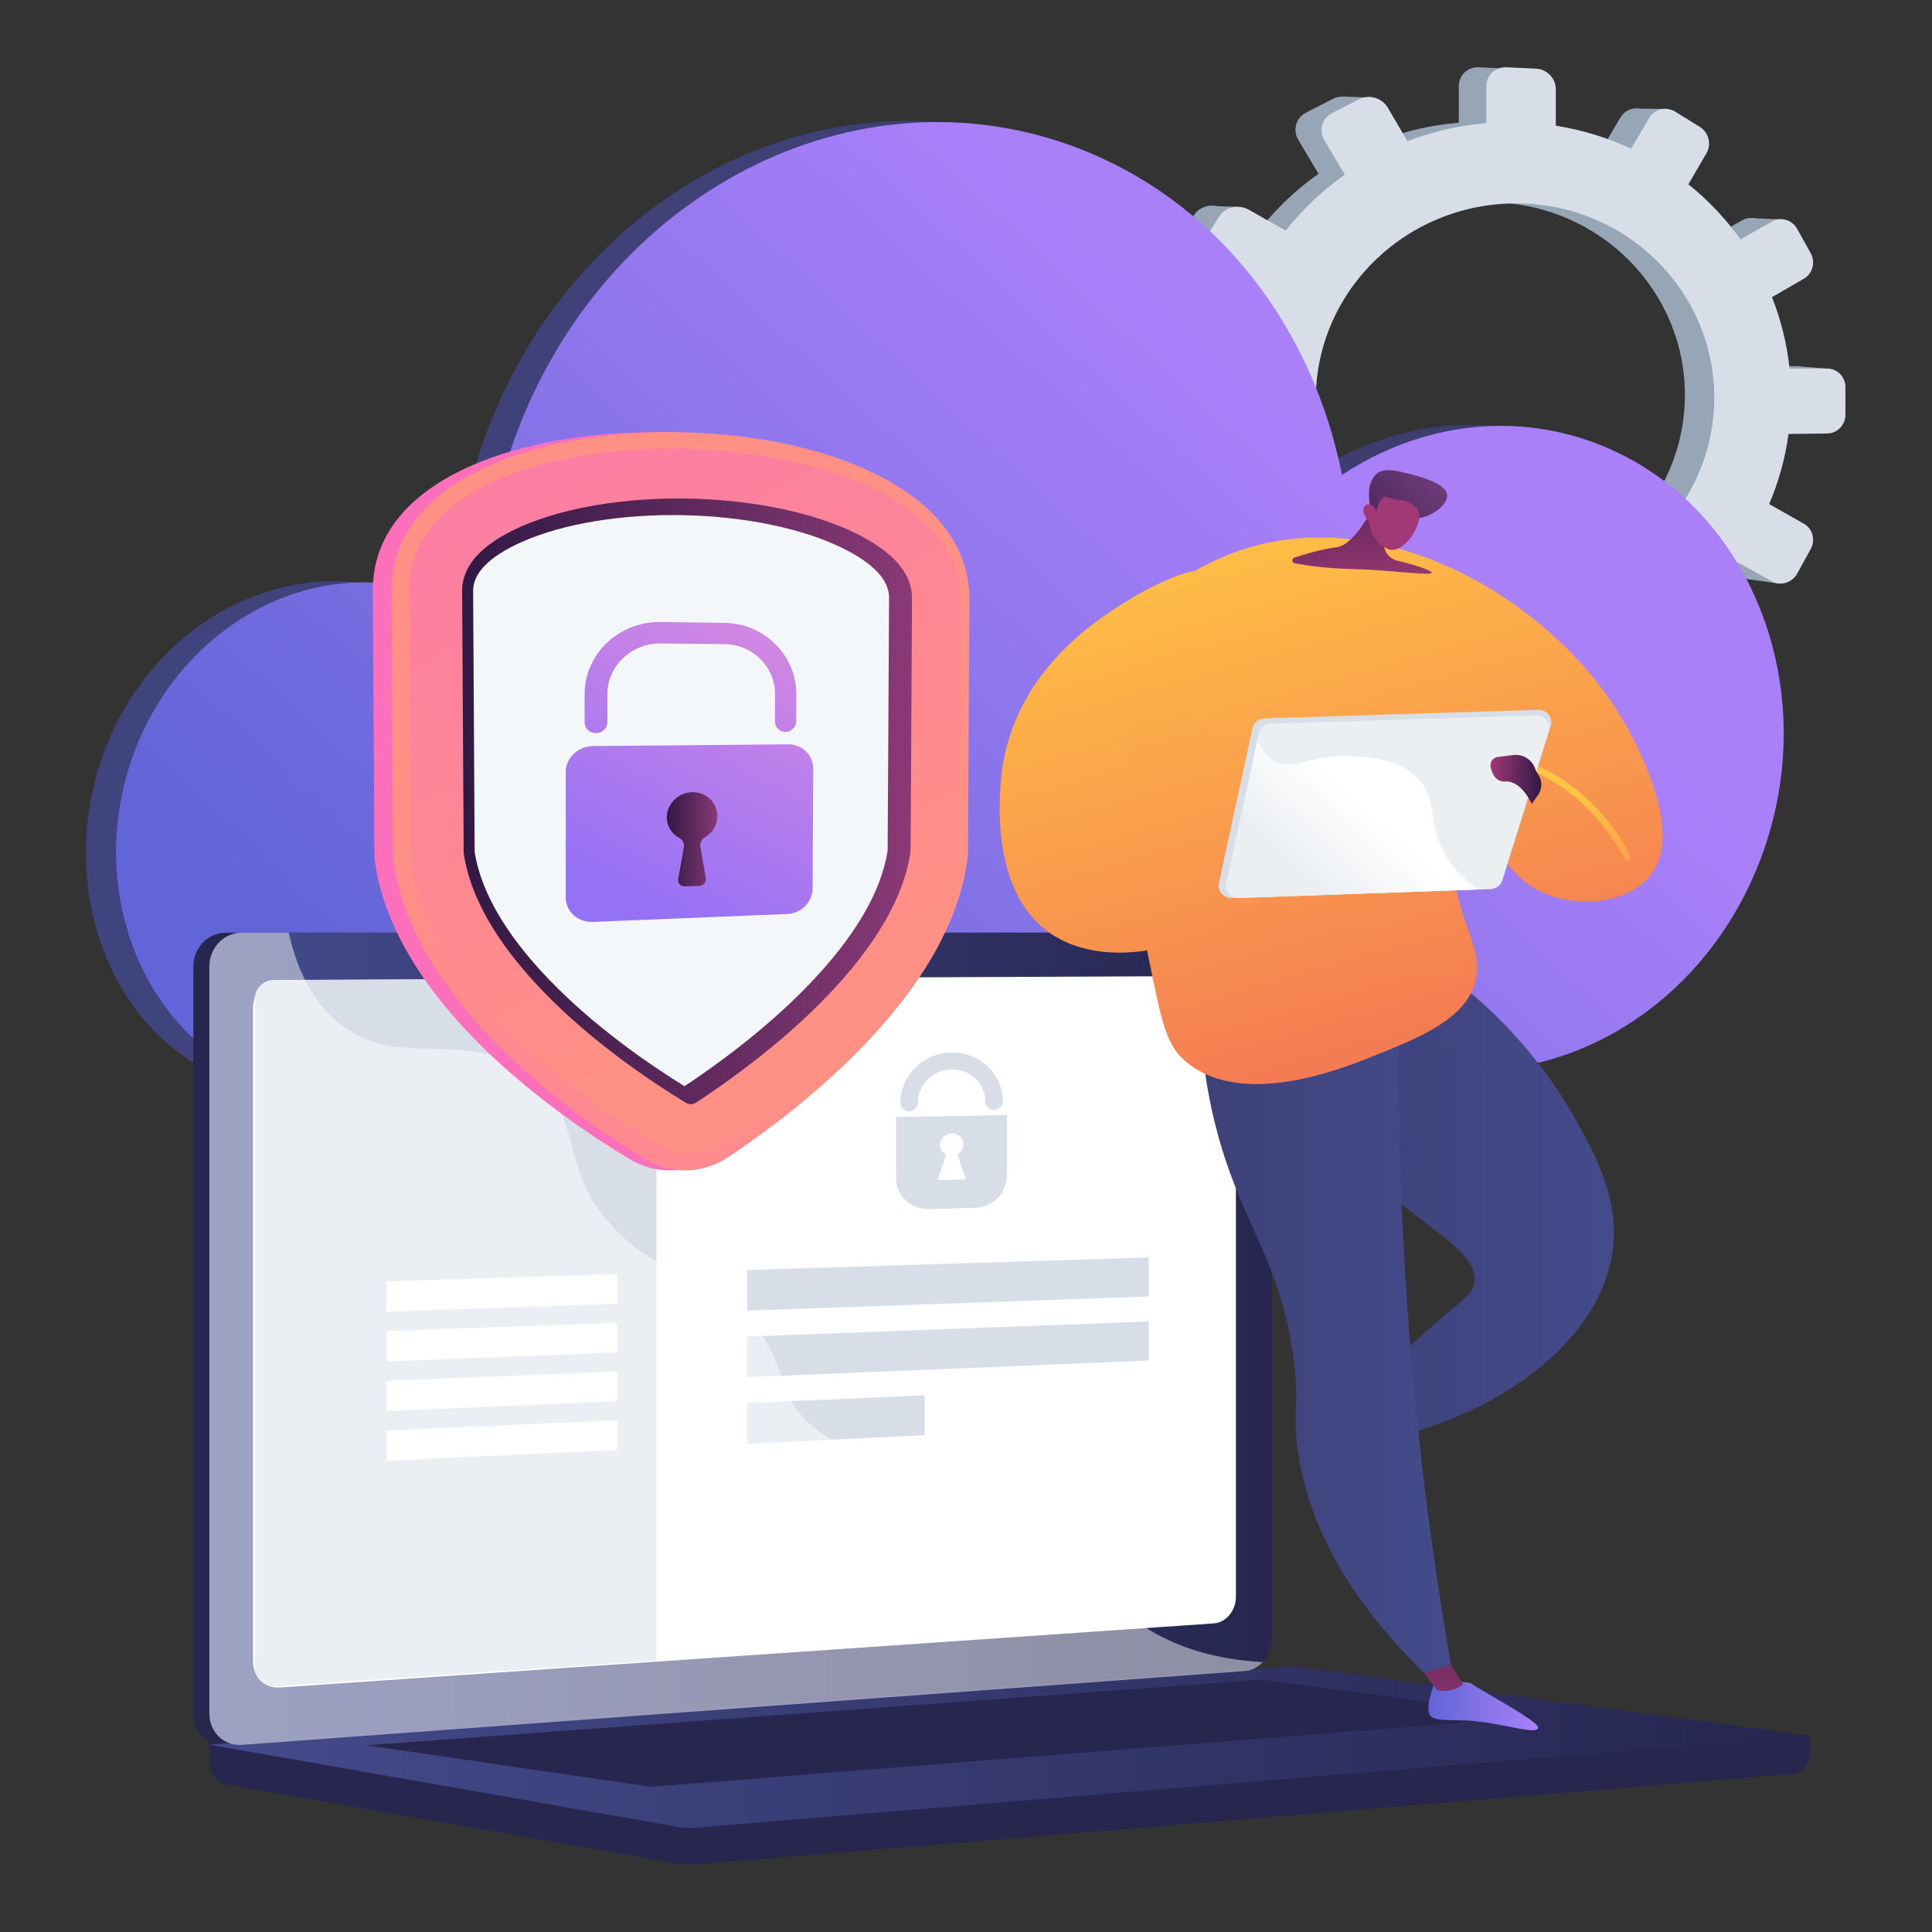
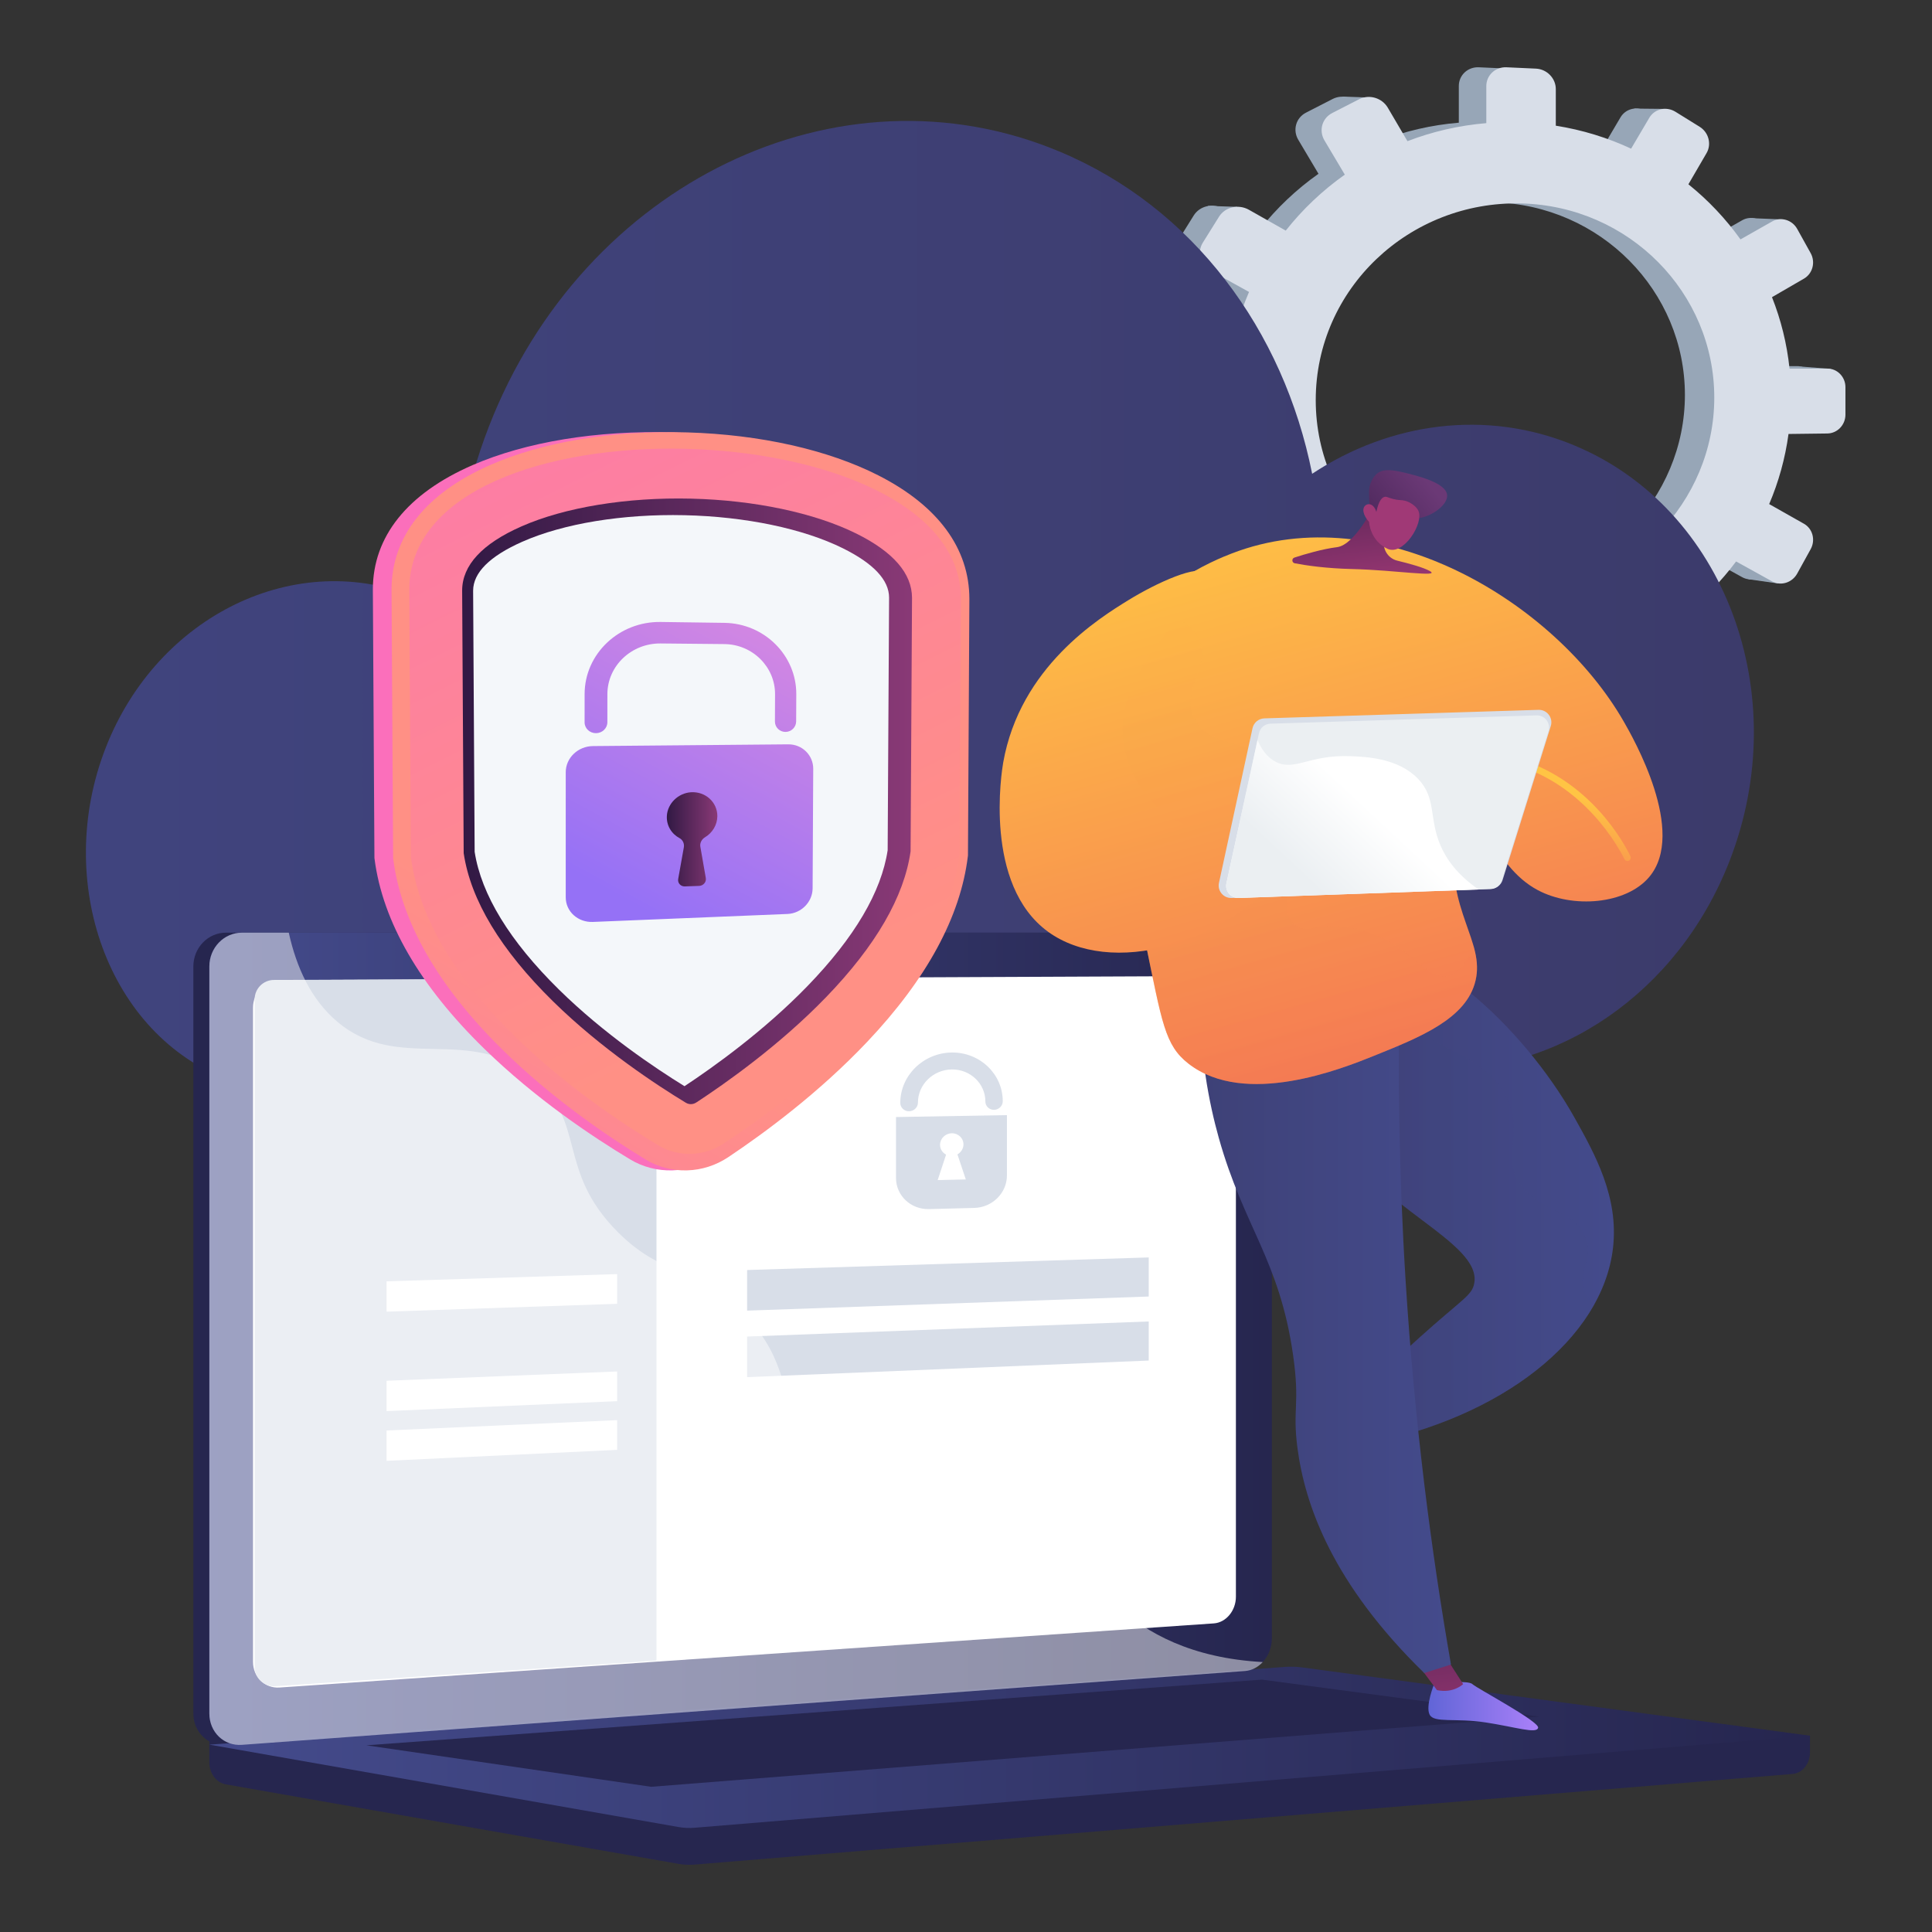
<svg xmlns="http://www.w3.org/2000/svg" width="2901" height="2901" viewBox="0 0 2901 2901" fill="none">
  <rect x="0" y="0" width="2901" height="2901" fill="#333333" stroke="none" />
  <path d="M2698.36 549.775L2642.06 549.872C2638.18 512.678 2629.23 476.975 2615.93 443.433L2663.54 415.824C2676.55 408.278 2681 391.26 2673.5 377.773L2653.49 341.796C2645.95 328.227 2629.19 323.243 2616.04 330.705L2569.03 357.389C2547.14 326.725 2521.03 299.079 2491.45 275.299L2518.49 228.847C2526.25 215.518 2521.65 197.978 2508.19 189.626L2472.2 167.296C2458.59 158.855 2441.13 162.844 2433.23 176.252L2406.12 222.229C2371.3 206.008 2333.67 194.306 2293.98 188.029V133.507C2293.98 117.422 2280.74 103.78 2264.37 103.033L2220.55 101.033C2203.97 100.277 2190.48 112.843 2190.48 129.105V184.226C2149.57 187.635 2110.12 196.833 2073.05 211.065L2043.79 161.232C2035.2 146.588 2016.11 140.911 2001.12 148.595L1961.05 169.147C1945.9 176.92 1940.69 195.208 1949.46 209.952L1979.77 260.935C1946.6 284.386 1916.94 312.461 1891.82 344.294L1837 313.278C1821.46 304.484 1801.52 309.044 1792.48 323.509L1768.38 362.108C1759.29 376.671 1764.69 395.569 1780.41 404.268L1837.14 435.659C1821.41 471.882 1810.78 510.711 1806.16 551.31L1738.12 551.427C1719.81 551.458 1704.91 565.338 1704.91 582.429V627.879C1704.91 644.969 1719.81 658.638 1738.12 658.41L1807.97 657.541C1813.86 697.19 1825.51 734.936 1842.06 769.98L1780.41 804.971C1764.69 813.894 1759.29 832.867 1768.38 847.301L1792.48 885.559C1801.52 899.897 1821.46 904.173 1837 895.16L1899.36 858.997C1924.28 888.466 1953.25 914.359 1985.41 935.909L1949.46 996.894C1940.69 1011.76 1945.9 1029.98 1961.05 1037.53L2001.12 1057.52C2016.11 1064.99 2035.2 1059.04 2043.79 1044.28L2079.45 983.03C2114.66 995.448 2151.92 1003.33 2190.48 1006.05V1074.33C2190.48 1090.59 2203.97 1102.96 2220.55 1101.97L2264.37 1099.35C2280.74 1098.37 2293.98 1084.54 2293.98 1068.46V1000.92C2331.41 994.525 2367.01 983.325 2400.15 968.094L2433.23 1023.74C2441.13 1037.04 2458.59 1040.78 2472.2 1032.15L2508.19 1009.31C2521.65 1000.76 2526.25 983.157 2518.49 969.938L2486.38 915.23C2515.12 892.482 2540.71 866.166 2562.48 837.059L2616.04 866.699C2629.19 873.975 2645.95 868.754 2653.49 855.078L2673.5 818.818C2681 805.225 2676.55 788.27 2663.54 780.909L2611.74 751.606C2625.77 718.7 2635.59 683.671 2640.54 647.183L2698.36 646.464C2713.27 646.279 2725.31 633.687 2725.31 618.339V577.522C2725.31 562.171 2713.27 549.749 2698.36 549.775ZM2242.51 885.778C2075.9 891.96 1936.47 762.652 1936.47 596.759C1936.47 430.867 2075.9 299.776 2242.51 303.829C2403.46 307.744 2529.98 437.142 2529.98 592.966C2529.98 748.791 2403.46 879.806 2242.51 885.778Z" fill="#97A6B7" />
  <path d="M2056.08 146.457L2015.98 145.074L2002.15 181.028L2056.08 146.457Z" fill="#97A6B7" />
  <path d="M2453.74 163.052L2499.99 163.513V197.624L2453.74 163.052Z" fill="#97A6B7" />
  <path d="M2629.97 327.597L2676.07 329.459L2664.55 355.273L2629.97 327.597Z" fill="#97A6B7" />
  <path d="M2702.35 550.259L2748.9 553.946L2733.69 576.533L2702.35 550.259Z" fill="#97A6B7" />
  <path d="M2624.91 869.703L2670.08 876.156L2675.61 839.28L2624.91 869.703Z" fill="#97A6B7" />
  <path d="M2452.04 1036.11L2492.61 1043.49L2495.84 1013.52L2452.04 1036.11Z" fill="#97A6B7" />
  <path d="M2249.22 1108.02L2212.81 1101.57L2244.15 1055.01L2249.22 1108.02Z" fill="#97A6B7" />
  <path d="M2051.93 1068.84L2009.52 1060.08L2042.25 1020.44L2051.93 1068.84Z" fill="#97A6B7" />
  <path d="M1813.62 309.177L1857.87 310.559L1840.35 342.827L1813.62 309.177Z" fill="#97A6B7" />
  <path d="M1725.57 656.278L1766.14 662.271L1762.91 629.082L1725.57 656.278Z" fill="#97A6B7" />
  <path d="M1812.69 899.205L1852.34 905.659L1855.56 879.384L1812.69 899.205Z" fill="#97A6B7" />
  <path d="M2743.85 553.432L2687.08 553.53C2683.17 516.033 2674.15 480.039 2660.74 446.224L2708.74 418.39C2721.86 410.783 2726.34 393.626 2718.78 380.029L2698.61 343.759C2691 330.079 2674.11 325.055 2660.85 332.578L2613.45 359.479C2591.38 328.566 2565.05 300.694 2535.23 276.72L2562.49 229.889C2570.32 216.452 2565.68 198.769 2552.1 190.349L2515.81 167.837C2502.09 159.327 2484.49 163.349 2476.52 176.865L2449.2 223.217C2414.08 206.864 2376.14 195.067 2336.12 188.739V133.772C2336.12 117.556 2322.78 103.802 2306.27 103.049L2262.08 101.033C2245.36 100.27 2231.77 112.94 2231.77 129.333V184.904C2190.51 188.341 2150.74 197.613 2113.35 211.961L2083.86 161.722C2075.19 146.959 2055.94 141.235 2040.84 148.981L2000.43 169.701C1985.15 177.537 1979.91 195.974 1988.74 210.838L2019.3 262.236C1985.86 285.879 1955.96 314.182 1930.63 346.275L1875.36 315.007C1859.69 306.142 1839.58 310.738 1830.47 325.322L1806.17 364.235C1797 378.916 1802.44 397.968 1818.3 406.739L1875.49 438.385C1859.63 474.903 1848.92 514.049 1844.26 554.979L1775.65 555.097C1757.19 555.129 1742.17 569.122 1742.17 586.351V632.171C1742.17 649.4 1757.19 663.181 1775.65 662.951L1846.08 662.075C1852.03 702.048 1863.77 740.101 1880.46 775.43L1818.3 810.706C1802.45 819.701 1797 838.83 1806.17 853.381L1830.47 891.951C1839.58 906.406 1859.69 910.717 1875.36 901.63L1938.23 865.172C1963.35 894.881 1992.57 920.985 2024.99 942.711L1988.75 1004.19C1979.91 1019.18 1985.15 1037.54 2000.43 1045.16L2040.84 1065.31C2055.95 1072.84 2075.2 1066.85 2083.86 1051.96L2119.81 990.216C2155.31 1002.73 2192.88 1010.68 2231.77 1013.42V1082.26C2231.77 1098.65 2245.37 1111.13 2262.09 1110.13L2306.27 1107.49C2322.78 1106.5 2336.12 1092.56 2336.12 1076.34V1008.25C2373.86 1001.8 2409.76 990.514 2443.17 975.159L2476.52 1031.26C2484.49 1044.66 2502.1 1048.44 2515.81 1039.73L2552.1 1016.7C2565.68 1008.09 2570.32 990.344 2562.49 977.017L2530.11 921.862C2559.1 898.929 2584.9 872.398 2606.85 843.055L2660.85 872.936C2674.11 880.271 2691.01 875.008 2698.61 861.22L2718.78 824.664C2726.35 810.96 2721.86 793.867 2708.74 786.446L2656.52 756.904C2670.66 723.73 2680.56 688.416 2685.55 651.631L2743.86 650.906C2758.89 650.719 2771.03 638.025 2771.03 622.552V581.403C2771.03 565.929 2758.88 553.406 2743.85 553.432ZM2284.22 892.173C2116.23 898.406 1975.65 768.044 1975.65 600.8C1975.65 433.556 2116.23 301.398 2284.22 305.484C2446.51 309.431 2574.07 439.883 2574.07 596.976C2574.07 754.07 2446.51 886.152 2284.22 892.173Z" fill="#D8DEE8" />
  <path d="M2364.32 668.964C2231.84 613.654 2086.98 634.339 1970.26 711.396C1927.61 496.666 1792.1 311.564 1590.32 227.316C1259.68 89.268 876.325 274.28 734.073 640.548C697.416 734.932 680.396 832.137 680.91 926.81C663.867 915.545 645.638 905.755 626.285 897.674C445.636 822.251 236.187 923.334 158.467 1123.45C80.746 1323.56 161.522 1554.23 344.835 1622.35C442.742 1658.74 597.653 1664.6 597.653 1664.6C597.653 1664.6 2104.49 1603.38 2150.96 1605.34C2336.58 1613.17 2519.52 1492.34 2597.19 1292.36C2694.31 1042.31 2590.05 763.208 2364.32 668.964Z" fill="url(#paint0_linear_168_82)" />
-   <path d="M2409.12 670.66C2276.65 615.35 2131.78 636.036 2015.06 713.091C1972.42 498.361 1836.91 313.258 1635.12 229.011C1304.48 90.963 921.13 275.974 778.879 642.243C742.222 736.627 725.201 833.831 725.716 928.504C708.673 917.239 690.444 907.45 671.091 899.368C490.442 823.945 280.993 925.028 203.272 1125.14C125.551 1325.26 208.991 1548.63 389.64 1624.05C427.869 1640.01 642.458 1666.3 642.458 1666.3C642.458 1666.3 2149.29 1605.07 2195.77 1607.03C2381.39 1614.87 2564.33 1494.04 2642 1294.06C2739.11 1044.01 2634.85 764.904 2409.12 670.66Z" fill="url(#paint1_linear_168_82)" />
  <path d="M2717.73 2606.23L314.355 2585.75V2646.36C314.355 2662.82 324.838 2676.8 339.034 2679.3L1018.64 2798.66C1026.7 2800.08 1034.88 2800.45 1043.02 2799.78L2691.61 2663.69C2706.33 2662.47 2717.73 2648.44 2717.73 2631.54V2606.23Z" fill="#26264F" />
  <path d="M1845.55 2509.1L339.208 2619.98C312.253 2621.97 290.337 2600.88 290.337 2572.89V1451.15C290.337 1423.16 312.254 1400.46 339.208 1400.46H1845.55C1867.76 1400.46 1885.71 1420.98 1885.71 1446.29V2460.31C1885.71 2485.62 1867.76 2507.46 1845.55 2509.1Z" fill="#26264F" />
  <path d="M1869.57 2509.1L363.227 2619.98C336.271 2621.97 314.355 2600.88 314.355 2572.89V1451.15C314.355 1423.16 336.271 1400.46 363.227 1400.46H1869.57C1891.78 1400.46 1909.73 1420.98 1909.73 1446.29V2460.31C1909.73 2485.62 1891.78 2507.46 1869.57 2509.1Z" fill="url(#paint2_linear_168_82)" />
  <path d="M1822.65 2437.61L419.642 2533.93C397.707 2535.43 379.881 2518.13 379.881 2495.27V1513.19C379.881 1490.34 397.707 1471.73 419.642 1471.64L1822.65 1465.59C1840.96 1465.51 1855.78 1482.32 1855.78 1503.14V2397.64C1855.78 2418.45 1840.96 2436.35 1822.65 2437.61Z" fill="white" />
  <path d="M1169.6 1431.14C1169.6 1441.56 1161.85 1450.04 1152.27 1450.07C1142.69 1450.1 1134.91 1441.65 1134.91 1431.21C1134.91 1420.76 1142.69 1412.29 1152.27 1412.28C1161.85 1412.27 1169.6 1420.72 1169.6 1431.14Z" fill="white" />
-   <path d="M1929.61 2502.95L314.355 2619.67L1018.64 2743.36C1026.7 2744.78 1034.88 2745.15 1043.02 2744.48L2717.73 2606.23L1955.3 2503.74C1946.78 2502.59 1938.18 2502.33 1929.61 2502.95Z" fill="url(#paint3_linear_168_82)" />
+   <path d="M1929.61 2502.95L314.355 2619.67L1018.64 2743.36C1026.7 2744.78 1034.88 2745.15 1043.02 2744.48L2717.73 2606.23L1955.3 2503.74C1946.78 2502.59 1938.18 2502.33 1929.61 2502.95" fill="url(#paint3_linear_168_82)" />
  <path d="M550.046 2620.67L1894.79 2522.05L2310.98 2577.55L977.818 2682.97L550.046 2620.67Z" fill="#26264F" />
  <path d="M985.743 2493.42L413.396 2531.93C396.604 2533.06 382.362 2519.75 382.362 2502.92V1500.51C382.362 1484.49 395.311 1471.49 411.327 1471.43L985.744 1469.11L985.743 2493.42Z" fill="#D8DEE8" />
  <path d="M1724.87 1946.79L1121.84 1967.98V1907.01L1724.87 1888.11V1946.79Z" fill="#D8DEE8" />
  <path d="M1724.87 2042.93L1121.84 2067.87V2006.9L1724.87 1984.25V2042.93Z" fill="#D8DEE8" />
  <path d="M926.707 1957.74L580.438 1969.55V1923.97L926.707 1913.12V1957.74Z" fill="white" />
-   <path d="M926.707 2030.84L580.438 2044.2V1998.63L926.707 1986.22V2030.84Z" fill="white" />
  <path d="M926.707 2103.95L580.438 2118.86V2073.29L926.707 2059.32V2103.95Z" fill="white" />
  <path d="M926.707 2177.05L580.438 2193.52V2147.95L926.707 2132.43V2177.05Z" fill="white" />
-   <path d="M1388.32 2155.08L1121.84 2167.76V2106.79L1388.32 2095.12V2155.08Z" fill="#D8DEE8" />
  <path d="M1345.41 1677.29V1768.88C1345.41 1795.36 1367.69 1816.25 1395.08 1815.53L1463.02 1813.76C1490.09 1813.05 1511.96 1791.24 1511.96 1765.04V1674.41L1345.41 1677.29ZM1407.97 1771.98L1420.6 1733.72C1415.19 1730.93 1411.53 1725.43 1411.53 1719.02C1411.53 1709.62 1419.41 1701.85 1429.13 1701.67C1438.83 1701.48 1446.69 1708.94 1446.69 1718.32C1446.69 1724.71 1443.03 1730.35 1437.64 1733.36L1450.22 1770.99L1407.97 1771.98Z" fill="#D8DEE8" />
  <path d="M1492.65 1666.47C1485.45 1666.59 1479.6 1661.01 1479.6 1654.01C1479.6 1627.09 1457 1605.48 1429.13 1605.84C1401.16 1606.2 1378.33 1628.53 1378.33 1655.63C1378.33 1662.67 1372.4 1668.49 1365.08 1668.61C1357.76 1668.73 1351.82 1663.11 1351.82 1656.05C1351.82 1614.81 1386.59 1580.88 1429.13 1580.4C1471.43 1579.92 1505.69 1612.76 1505.69 1653.6C1505.68 1660.59 1499.85 1666.35 1492.65 1666.47Z" fill="#D8DEE8" />
  <path opacity="0.48" d="M363.221 2619.98L1861.94 2509.66L1869.57 2509.1C1879.76 2508.35 1889.03 2503.31 1896.1 2495.67C1788.25 2489.77 1721.27 2451.49 1678.05 2411.95C1591.28 2332.53 1606.33 2254.21 1512.75 2201.99C1396.03 2136.86 1304.25 2219.39 1215.68 2137.96C1161.98 2088.6 1188.34 2051.79 1122.27 1978.02C1049.09 1896.31 1001.44 1923.78 927.898 1850.24C834.905 1757.26 881.414 1684.91 801.311 1618.15C704.135 1537.17 599.335 1612.13 506.831 1534.46C466.933 1500.96 445.04 1452.25 433.609 1400.46H363.229C336.273 1400.46 314.357 1423.16 314.357 1451.15V2572.89C314.355 2600.88 336.267 2621.96 363.221 2619.98Z" fill="white" />
  <path d="M1009.58 1757.38C987.223 1758.03 965.417 1752.39 946.53 1741.08C888.986 1706.58 803.958 1649.61 727.461 1575.04C630.393 1480.42 574.622 1384.23 562.42 1289.78L562.229 1288.3L559.861 885.279C559.861 805.629 611.812 740.975 709.349 698.491C789.934 663.391 896.742 645.999 1009.58 649.265C1121.1 652.493 1224.3 675.504 1300.68 713.845C1391.47 759.423 1439.11 823.475 1439.11 899.416L1436.95 1284.51L1436.78 1285.92C1425.63 1376.37 1374.31 1469.86 1283.62 1564.4C1210.87 1640.23 1128.67 1700.32 1072.22 1737.55C1053.54 1749.87 1031.88 1756.74 1009.58 1757.38Z" fill="url(#paint4_linear_168_82)" />
  <path d="M1031.71 1757.38C1009.65 1758.03 988.133 1752.39 969.495 1741.08C912.711 1706.58 828.807 1649.61 753.321 1575.04C657.536 1480.42 602.502 1384.23 590.462 1289.78L590.271 1288.3L587.935 885.279C587.935 805.629 639.2 740.975 735.447 698.491C814.968 663.391 920.364 645.999 1031.71 649.265C1141.76 652.493 1243.59 675.504 1318.96 713.845C1408.56 759.423 1455.57 823.475 1455.57 899.416L1453.44 1284.51L1453.27 1285.92C1442.26 1376.37 1391.63 1469.86 1302.13 1564.4C1230.35 1640.23 1149.23 1700.32 1093.52 1737.55C1075.09 1749.87 1053.72 1756.74 1031.71 1757.38Z" fill="url(#paint5_linear_168_82)" />
  <path d="M614.545 885.569L616.898 1286.55C643.293 1491.15 883.737 1656.79 988.458 1719.73C1018.46 1737.76 1056.81 1736.69 1086.6 1717.09C1189.13 1649.62 1416.41 1479.76 1440.69 1283.05L1442.85 899.02C1442.85 614.103 614.545 588.057 614.545 885.569Z" fill="url(#paint6_linear_168_82)" />
  <path d="M1037.65 1657.92C1035.73 1657.96 1032.83 1657.65 1029.89 1655.87C986.774 1629.76 903.19 1575.06 830.474 1503.64C751.931 1426.49 706.632 1351.48 696.244 1281.03L693.94 886.68C694.035 848.843 723.987 816.46 782.7 790.549C848.243 761.622 941.322 746.443 1037.65 748.731C1133.02 750.995 1223.39 770.194 1285.99 801.259C1341.37 828.736 1369.36 861.129 1369.45 897.657L1367.3 1278.35C1357.61 1346.52 1315.09 1420.02 1240.44 1497.28C1170.25 1569.92 1088.26 1627.5 1045.41 1655.5C1042.47 1657.42 1039.57 1657.87 1037.65 1657.92Z" fill="url(#paint7_linear_168_82)" />
  <path d="M1027.81 1630.97C984.268 1604.15 906.836 1552.36 839.278 1485.87C765.465 1413.23 722.75 1343.52 712.709 1279.02L710.422 886.965C710.49 859.912 735.357 835.096 784.145 813.495C846.234 786.003 935.191 771.516 1027.81 773.595C1119.54 775.655 1206.01 793.773 1265.43 823.172C1311.59 846.014 1334.95 870.931 1335.01 897.316L1332.87 1276.61C1323.45 1339.19 1283.16 1407.63 1212.7 1480.41C1147.29 1547.99 1071.16 1602.33 1027.81 1630.97Z" fill="#F4F7FA" />
  <path d="M1183.62 1117.66L890.395 1120.27C867.854 1120.47 849.489 1138.04 849.489 1159.5V1347.38C849.489 1368.71 867.786 1385.25 890.245 1384.33L1182.44 1372.37C1203.22 1371.52 1220.07 1354.31 1220.18 1333.93L1221.11 1154.45C1221.22 1133.95 1204.48 1117.47 1183.62 1117.66Z" fill="url(#paint8_linear_168_82)" />
  <path d="M1077.13 1225.39C1077.2 1204.64 1059.39 1188.24 1037.64 1189.61C1018.39 1190.83 1002.42 1206.38 1001.34 1225.04C1000.5 1239.51 1008.33 1252.05 1020.24 1258.41C1025.31 1261.12 1027.82 1266.79 1026.82 1272.39L1018.34 1319.85C1017.26 1325.89 1022.05 1331.21 1028.36 1330.98L1049.82 1330.23C1056.09 1330.01 1060.86 1324.39 1059.82 1318.45L1051.62 1271.44C1050.64 1265.83 1053.53 1260.27 1058.62 1257.21C1069.67 1250.56 1077.09 1238.73 1077.13 1225.39Z" fill="url(#paint9_linear_168_82)" />
  <path d="M1179.5 1099.02C1170.7 1099.08 1163.58 1092.08 1163.61 1083.39L1163.79 1042.47C1163.97 1001.37 1129.99 967.553 1087.64 967.132L991.93 966.182C948.1 965.746 912.063 999.924 912.026 1042.33L911.989 1084.54C911.981 1093.51 904.35 1100.82 894.923 1100.89C885.475 1100.95 877.804 1093.7 877.807 1084.7L877.823 1042.31C877.847 981.705 929.457 933.041 991.992 933.91L1087.74 935.241C1147.9 936.077 1195.95 984.221 1195.67 1042.49L1195.47 1083.25C1195.43 1091.9 1188.29 1098.96 1179.5 1099.02Z" fill="url(#paint10_linear_168_82)" />
  <path d="M2046.42 1435.48C2127.84 1395.72 2286.64 1539.73 2363.92 1677.68C2394.72 1732.65 2430.87 1797.19 2422 1873.92C2406.27 2009.94 2255.38 2129.26 2047.69 2169.1C2041.84 2148.21 2035.99 2127.33 2030.15 2106.45C2052.86 2082.8 2086.81 2048.65 2130.22 2009.53C2196.89 1949.43 2210.59 1945.43 2213.78 1926.46C2224.26 1864.31 2064.44 1812.28 2007.59 1703.01C1958.72 1609.06 1983.88 1466.02 2046.42 1435.48Z" fill="url(#paint11_linear_168_82)" />
  <path d="M2153.39 2528.77C2153.39 2528.77 2140.02 2561.74 2146.67 2574.66C2153.32 2587.57 2185.39 2579.4 2230.61 2586.32C2275.84 2593.23 2307.04 2603.8 2309.55 2594.43C2312.05 2585.06 2218.34 2535.61 2210.85 2528.77C2203.36 2521.93 2153.39 2528.77 2153.39 2528.77Z" fill="url(#paint12_linear_168_82)" />
  <path d="M2165.36 2479.47L2196.99 2528.77C2196.99 2528.77 2182.41 2543.15 2157.65 2537.8L2122.86 2491.09L2165.36 2479.47Z" fill="url(#paint13_linear_168_82)" />
  <path opacity="0.3" d="M2007.59 1703.01C1958.72 1609.06 1983.88 1466.02 2046.42 1435.48C2062.83 1427.47 2082.4 1427.02 2103.78 1432.38C2092.52 1464.89 2094.75 1488.4 2100.31 1505.05C2125.09 1579.32 2232.22 1570.87 2265.69 1655.4C2286.85 1708.84 2253.21 1735.35 2283.24 1778.19C2314.36 1822.58 2365.24 1815.13 2380.96 1858.37C2392.68 1890.59 2369.58 1908.91 2378.46 1936.05C2380.93 1943.62 2385.81 1951.21 2394 1958.42C2338.96 2057.41 2210.88 2137.8 2047.69 2169.1C2041.84 2148.21 2035.99 2127.33 2030.15 2106.45C2052.86 2082.8 2086.82 2048.65 2130.22 2009.53C2196.89 1949.43 2210.59 1945.43 2213.78 1926.46C2224.25 1864.31 2064.44 1812.28 2007.59 1703.01Z" fill="url(#paint14_linear_168_82)" />
  <path d="M2101.98 1464.96C2098.46 1607.34 2100.43 1761.28 2110.74 1925.17C2123.91 2134.44 2148.57 2326.65 2178.72 2499.37C2165.33 2503.63 2151.94 2507.89 2138.55 2512.15C2000.79 2377.94 1959.57 2259.87 1948.29 2174.94C1940.31 2114.91 1952.38 2109.75 1941.62 2034.61C1921.11 1891.53 1867.63 1842.53 1830.07 1708.57C1815.97 1658.3 1800.28 1582.34 1801.28 1483.34C1901.51 1477.21 2001.75 1471.08 2101.98 1464.96Z" fill="url(#paint15_linear_168_82)" />
  <path d="M2200.66 1209.93C2198.16 1210.5 2187.3 1214.11 2183 1259.48C2172.65 1368.87 2229.6 1413.15 2215.58 1472.48C2202.12 1529.42 2133.46 1557.04 2062.8 1585.48C2015.58 1604.48 1869.52 1663.25 1784.59 1597.16C1748.84 1569.35 1744.93 1535.77 1719.42 1412.34C1654.63 1098.72 1629.53 1071.78 1656.78 1003.88C1703.58 887.297 1828.88 839.015 1849.73 830.983C2072.02 745.327 2334.53 902.754 2438.26 1083.61C2451.92 1107.43 2533.5 1249.65 2476.18 1317.11C2441.51 1357.92 2361.83 1364.51 2309.25 1336.68C2238.99 1299.5 2224.06 1204.56 2200.66 1209.93Z" fill="url(#paint16_linear_168_82)" />
  <path d="M2443.61 1292.89C2444.31 1292.89 2445.01 1292.74 2445.69 1292.43C2448.2 1291.29 2449.31 1288.32 2448.17 1285.8C2446.26 1281.63 2400.38 1183.15 2294.34 1144.28C2291.74 1143.32 2288.86 1144.66 2287.91 1147.27C2286.96 1149.86 2288.3 1152.74 2290.89 1153.69C2392.89 1191.07 2438.6 1288.97 2439.05 1289.96C2439.89 1291.8 2441.71 1292.89 2443.61 1292.89Z" fill="url(#paint17_linear_168_82)" />
  <path opacity="0.3" d="M1802.12 963.792C1816.15 1001.99 1774.05 1035.08 1792.09 1076.55C1817.95 1135.99 1920.73 1105.48 1957.48 1164.26C2001.03 1233.92 1901.3 1348.17 1942.44 1387.28C1961.19 1405.1 1982.85 1382.27 2037.66 1394.8C2115.72 1412.63 2139.18 1474.31 2175.48 1464.96C2186.9 1462.02 2200.75 1451.65 2212.39 1419.74C2217.47 1437.44 2219.88 1454.25 2215.58 1472.48C2202.12 1529.42 2133.46 1557.04 2062.8 1585.48C2015.58 1604.48 1869.52 1663.25 1784.59 1597.16C1748.84 1569.35 1744.93 1535.77 1719.42 1412.34C1654.63 1098.72 1629.53 1071.78 1656.78 1003.88C1671.64 966.865 1694.42 936.756 1719.25 912.611C1772.79 924.438 1794.77 943.797 1802.12 963.792Z" fill="url(#paint18_linear_168_82)" />
  <path d="M1936.49 1203.41C1930.5 1208.86 1869.68 1262.43 1796.53 1244.14C1732.82 1228.2 1693.7 1166.26 1686.85 1114.14C1670.55 990.186 1832.05 886.139 1812.14 861.053C1800.28 846.114 1736.7 875.048 1694.36 901.146C1650.42 928.235 1531.66 1001.44 1506.35 1145.09C1504.2 1157.3 1476.28 1328.57 1574.05 1399.3C1664.45 1464.7 1841.52 1429.13 1961.45 1274.43C1953.13 1250.76 1944.81 1227.08 1936.49 1203.41Z" fill="url(#paint19_linear_168_82)" />
  <path d="M2328.59 1090.18L2256.18 1321.48C2253.81 1329.07 2246.91 1334.33 2238.97 1334.61L1849.31 1348.37C1837.1 1348.8 1827.75 1337.62 1830.34 1325.68L1880.73 1093.43C1882.55 1085.03 1889.86 1078.95 1898.45 1078.68L2310.13 1065.86C2323.01 1065.46 2332.44 1077.88 2328.59 1090.18Z" fill="#D8DEE8" />
  <path d="M2325.12 1097.79L2254.84 1322.27C2252.54 1329.63 2245.84 1334.74 2238.13 1335.01L1859.95 1348.37C1848.1 1348.79 1839.03 1337.93 1841.54 1326.35L1890.44 1100.94C1892.21 1092.79 1899.31 1086.88 1907.65 1086.62L2307.2 1074.18C2319.7 1073.79 2328.86 1085.85 2325.12 1097.79Z" fill="url(#paint20_linear_168_82)" />
  <path d="M1841.54 1326.35L1888.22 1111.19C1896.14 1129.92 1906.36 1139.38 1916.13 1144.21C1944.27 1158.11 1966.19 1133.06 2027.64 1135.44C2051.14 1136.35 2099.19 1138.21 2129.13 1169.27C2157.26 1198.46 2145.3 1228.45 2162.96 1269.5C2171.87 1290.23 2188.41 1313.72 2220.28 1335.64L1859.95 1348.37C1848.1 1348.79 1839.03 1337.93 1841.54 1326.35Z" fill="url(#paint21_linear_168_82)" />
  <path d="M2078.87 808.697C2074.73 823.235 2083.48 838.344 2098.17 841.89C2115.97 846.186 2137.66 852.124 2147.02 857.482C2164.21 867.318 2094.66 855.956 2030.7 854.455C1990.76 853.519 1960.92 849.036 1944.14 845.8C1939.63 844.93 1939.28 838.641 1943.64 837.222C1959.63 832.022 1985.62 824.364 2007.58 821.604C2034.77 818.185 2063.93 758.185 2063.93 758.185L2087.23 779.353L2078.87 808.697Z" fill="url(#paint22_linear_168_82)" />
-   <path d="M2310.33 1163.9L2305.91 1156.67C2302 1141.65 2287.57 1131.85 2272.17 1133.75L2248.93 1136.61C2241.66 1137.51 2236.74 1144.43 2238.24 1151.6C2240.4 1161.97 2245.96 1174.37 2260.24 1173.41C2284.49 1171.78 2299.99 1207.12 2299.99 1207.12L2309.29 1194.01C2315.64 1185.08 2316.04 1173.24 2310.33 1163.9Z" fill="url(#paint23_linear_168_82)" />
  <path d="M2130.81 777.945C2150.9 774.968 2173.42 758.073 2172.98 744.114C2172.38 724.928 2128.52 714.421 2106.37 709.116C2084.16 703.795 2074.74 705.721 2068.38 710.561C2061.88 715.507 2057.62 724.36 2056.22 731.995C2055.46 736.155 2055.42 741.88 2056.13 753.288C2056.76 763.412 2056.58 762.967 2056.84 765.958C2057.47 773.141 2059.43 785.776 2066.43 803.288C2069.35 800.091 2073.21 796.271 2078.09 792.505C2079.96 791.057 2087.39 785.447 2095.83 782.049C2110.32 776.215 2118.61 779.752 2130.81 777.945Z" fill="url(#paint24_linear_168_82)" />
  <path d="M2055.74 783.769C2055.74 783.769 2057.04 811.765 2083.42 824.056C2107.04 835.061 2138.39 785.745 2129.77 766.913C2126.89 760.632 2117.98 753.798 2108.85 751.682C2103.46 750.432 2100.82 751.508 2092.04 749.296C2083.96 747.254 2082.38 745.372 2079.26 746.001C2075.35 746.787 2070.37 751.233 2066.65 768.631C2064.71 761.842 2060.41 757.291 2055.76 757.012C2055.01 756.968 2052.86 757.175 2051.1 758.307C2044.71 762.402 2045.96 772.784 2055.74 783.769Z" fill="url(#paint25_linear_168_82)" />
  <defs>
    <linearGradient id="paint0_linear_168_82" x1="129" y1="894.056" x2="2633.53" y2="894.056" gradientUnits="userSpaceOnUse">
      <stop stop-color="#40447E" />
      <stop offset="0.996" stop-color="#3C3B6B" />
    </linearGradient>
    <linearGradient id="paint1_linear_168_82" x1="1951.85" y1="635.063" x2="861.858" y2="1819.86" gradientUnits="userSpaceOnUse">
      <stop stop-color="#AA80F9" />
      <stop offset="0.996" stop-color="#6165D7" />
    </linearGradient>
    <linearGradient id="paint2_linear_168_82" x1="314.355" y1="2010.29" x2="1909.73" y2="2010.29" gradientUnits="userSpaceOnUse">
      <stop stop-color="#444B8C" />
      <stop offset="0.996" stop-color="#26264F" />
    </linearGradient>
    <linearGradient id="paint3_linear_168_82" x1="314.355" y1="2623.71" x2="2717.73" y2="2623.71" gradientUnits="userSpaceOnUse">
      <stop stop-color="#444B8C" />
      <stop offset="0.996" stop-color="#26264F" />
    </linearGradient>
    <linearGradient id="paint4_linear_168_82" x1="1515.23" y1="618.434" x2="1261.81" y2="862.011" gradientUnits="userSpaceOnUse">
      <stop stop-color="#FF9085" />
      <stop offset="1" stop-color="#FB6FBB" />
    </linearGradient>
    <linearGradient id="paint5_linear_168_82" x1="824.093" y1="1420.2" x2="391.136" y2="2141.8" gradientUnits="userSpaceOnUse">
      <stop stop-color="#FF9085" />
      <stop offset="1" stop-color="#FB6FBB" />
    </linearGradient>
    <linearGradient id="paint6_linear_168_82" x1="1218.81" y1="1476.12" x2="519.202" y2="69.357" gradientUnits="userSpaceOnUse">
      <stop stop-color="#FF9085" />
      <stop offset="1" stop-color="#FB6FBB" />
    </linearGradient>
    <linearGradient id="paint7_linear_168_82" x1="693.941" y1="1203.21" x2="1369.45" y2="1203.21" gradientUnits="userSpaceOnUse">
      <stop stop-color="#311944" />
      <stop offset="1" stop-color="#893976" />
    </linearGradient>
    <linearGradient id="paint8_linear_168_82" x1="1246.86" y1="854.694" x2="969.033" y2="1368.25" gradientUnits="userSpaceOnUse">
      <stop offset="0.004" stop-color="#E38DDD" />
      <stop offset="1" stop-color="#9571F6" />
    </linearGradient>
    <linearGradient id="paint9_linear_168_82" x1="1001.28" y1="1260.26" x2="1077.13" y2="1260.26" gradientUnits="userSpaceOnUse">
      <stop stop-color="#311944" />
      <stop offset="1" stop-color="#893976" />
    </linearGradient>
    <linearGradient id="paint10_linear_168_82" x1="1166.58" y1="811.265" x2="888.755" y2="1324.82" gradientUnits="userSpaceOnUse">
      <stop offset="0.004" stop-color="#E38DDD" />
      <stop offset="1" stop-color="#9571F6" />
    </linearGradient>
    <linearGradient id="paint11_linear_168_82" x1="2423.37" y1="1798.93" x2="1981.88" y2="1798.93" gradientUnits="userSpaceOnUse">
      <stop stop-color="#444B8C" />
      <stop offset="0.996" stop-color="#3E4177" />
    </linearGradient>
    <linearGradient id="paint12_linear_168_82" x1="2309.6" y1="2561.93" x2="2144.81" y2="2561.93" gradientUnits="userSpaceOnUse">
      <stop stop-color="#AA80F9" />
      <stop offset="0.996" stop-color="#6165D7" />
    </linearGradient>
    <linearGradient id="paint13_linear_168_82" x1="2122.11" y1="2273.17" x2="2179.74" y2="2634.01" gradientUnits="userSpaceOnUse">
      <stop stop-color="#311944" />
      <stop offset="1" stop-color="#A03976" />
    </linearGradient>
    <linearGradient id="paint14_linear_168_82" x1="2423.37" y1="1798.96" x2="1981.89" y2="1798.96" gradientUnits="userSpaceOnUse">
      <stop stop-color="#444B8C" />
      <stop offset="0.996" stop-color="#3E4177" />
    </linearGradient>
    <linearGradient id="paint15_linear_168_82" x1="2178.72" y1="1988.55" x2="1801.24" y2="1988.55" gradientUnits="userSpaceOnUse">
      <stop stop-color="#444B8C" />
      <stop offset="0.996" stop-color="#3E4177" />
    </linearGradient>
    <linearGradient id="paint16_linear_168_82" x1="1935.34" y1="718.881" x2="2209.31" y2="1694.49" gradientUnits="userSpaceOnUse">
      <stop stop-color="#FFC444" />
      <stop offset="0.996" stop-color="#F36F56" />
    </linearGradient>
    <linearGradient id="paint17_linear_168_82" x1="2374.85" y1="1196.56" x2="2327.24" y2="1351.09" gradientUnits="userSpaceOnUse">
      <stop stop-color="#FFC444" />
      <stop offset="0.996" stop-color="#F36F56" />
    </linearGradient>
    <linearGradient id="paint18_linear_168_82" x1="1778.76" y1="762.852" x2="2052.73" y2="1738.46" gradientUnits="userSpaceOnUse">
      <stop stop-color="#FFC444" />
      <stop offset="0.996" stop-color="#F36F56" />
    </linearGradient>
    <linearGradient id="paint19_linear_168_82" x1="1602.96" y1="812.22" x2="1876.93" y2="1787.82" gradientUnits="userSpaceOnUse">
      <stop stop-color="#FFC444" />
      <stop offset="0.996" stop-color="#F36F56" />
    </linearGradient>
    <linearGradient id="paint20_linear_168_82" x1="2130.72" y1="1106.47" x2="1965.34" y2="1404.67" gradientUnits="userSpaceOnUse">
      <stop offset="0.494" stop-color="#EBEFF2" />
      <stop offset="1" stop-color="white" />
    </linearGradient>
    <linearGradient id="paint21_linear_168_82" x1="1867.84" y1="1423.61" x2="2059.95" y2="1217.29" gradientUnits="userSpaceOnUse">
      <stop offset="0.494" stop-color="#EBEFF2" />
      <stop offset="1" stop-color="white" />
    </linearGradient>
    <linearGradient id="paint22_linear_168_82" x1="2019.23" y1="630.094" x2="2050.97" y2="900.725" gradientUnits="userSpaceOnUse">
      <stop stop-color="#311944" />
      <stop offset="1" stop-color="#A03976" />
    </linearGradient>
    <linearGradient id="paint23_linear_168_82" x1="2314.35" y1="1170.31" x2="2237.97" y2="1170.31" gradientUnits="userSpaceOnUse">
      <stop stop-color="#311944" />
      <stop offset="1" stop-color="#A03976" />
    </linearGradient>
    <linearGradient id="paint24_linear_168_82" x1="1982.57" y1="848.203" x2="2137.94" y2="717.742" gradientUnits="userSpaceOnUse">
      <stop stop-color="#311944" />
      <stop offset="1" stop-color="#6B3976" />
    </linearGradient>
    <linearGradient id="paint25_linear_168_82" x1="2047.92" y1="666.673" x2="2077.99" y2="741.848" gradientUnits="userSpaceOnUse">
      <stop stop-color="#311944" />
      <stop offset="1" stop-color="#A03976" />
    </linearGradient>
  </defs>
</svg>